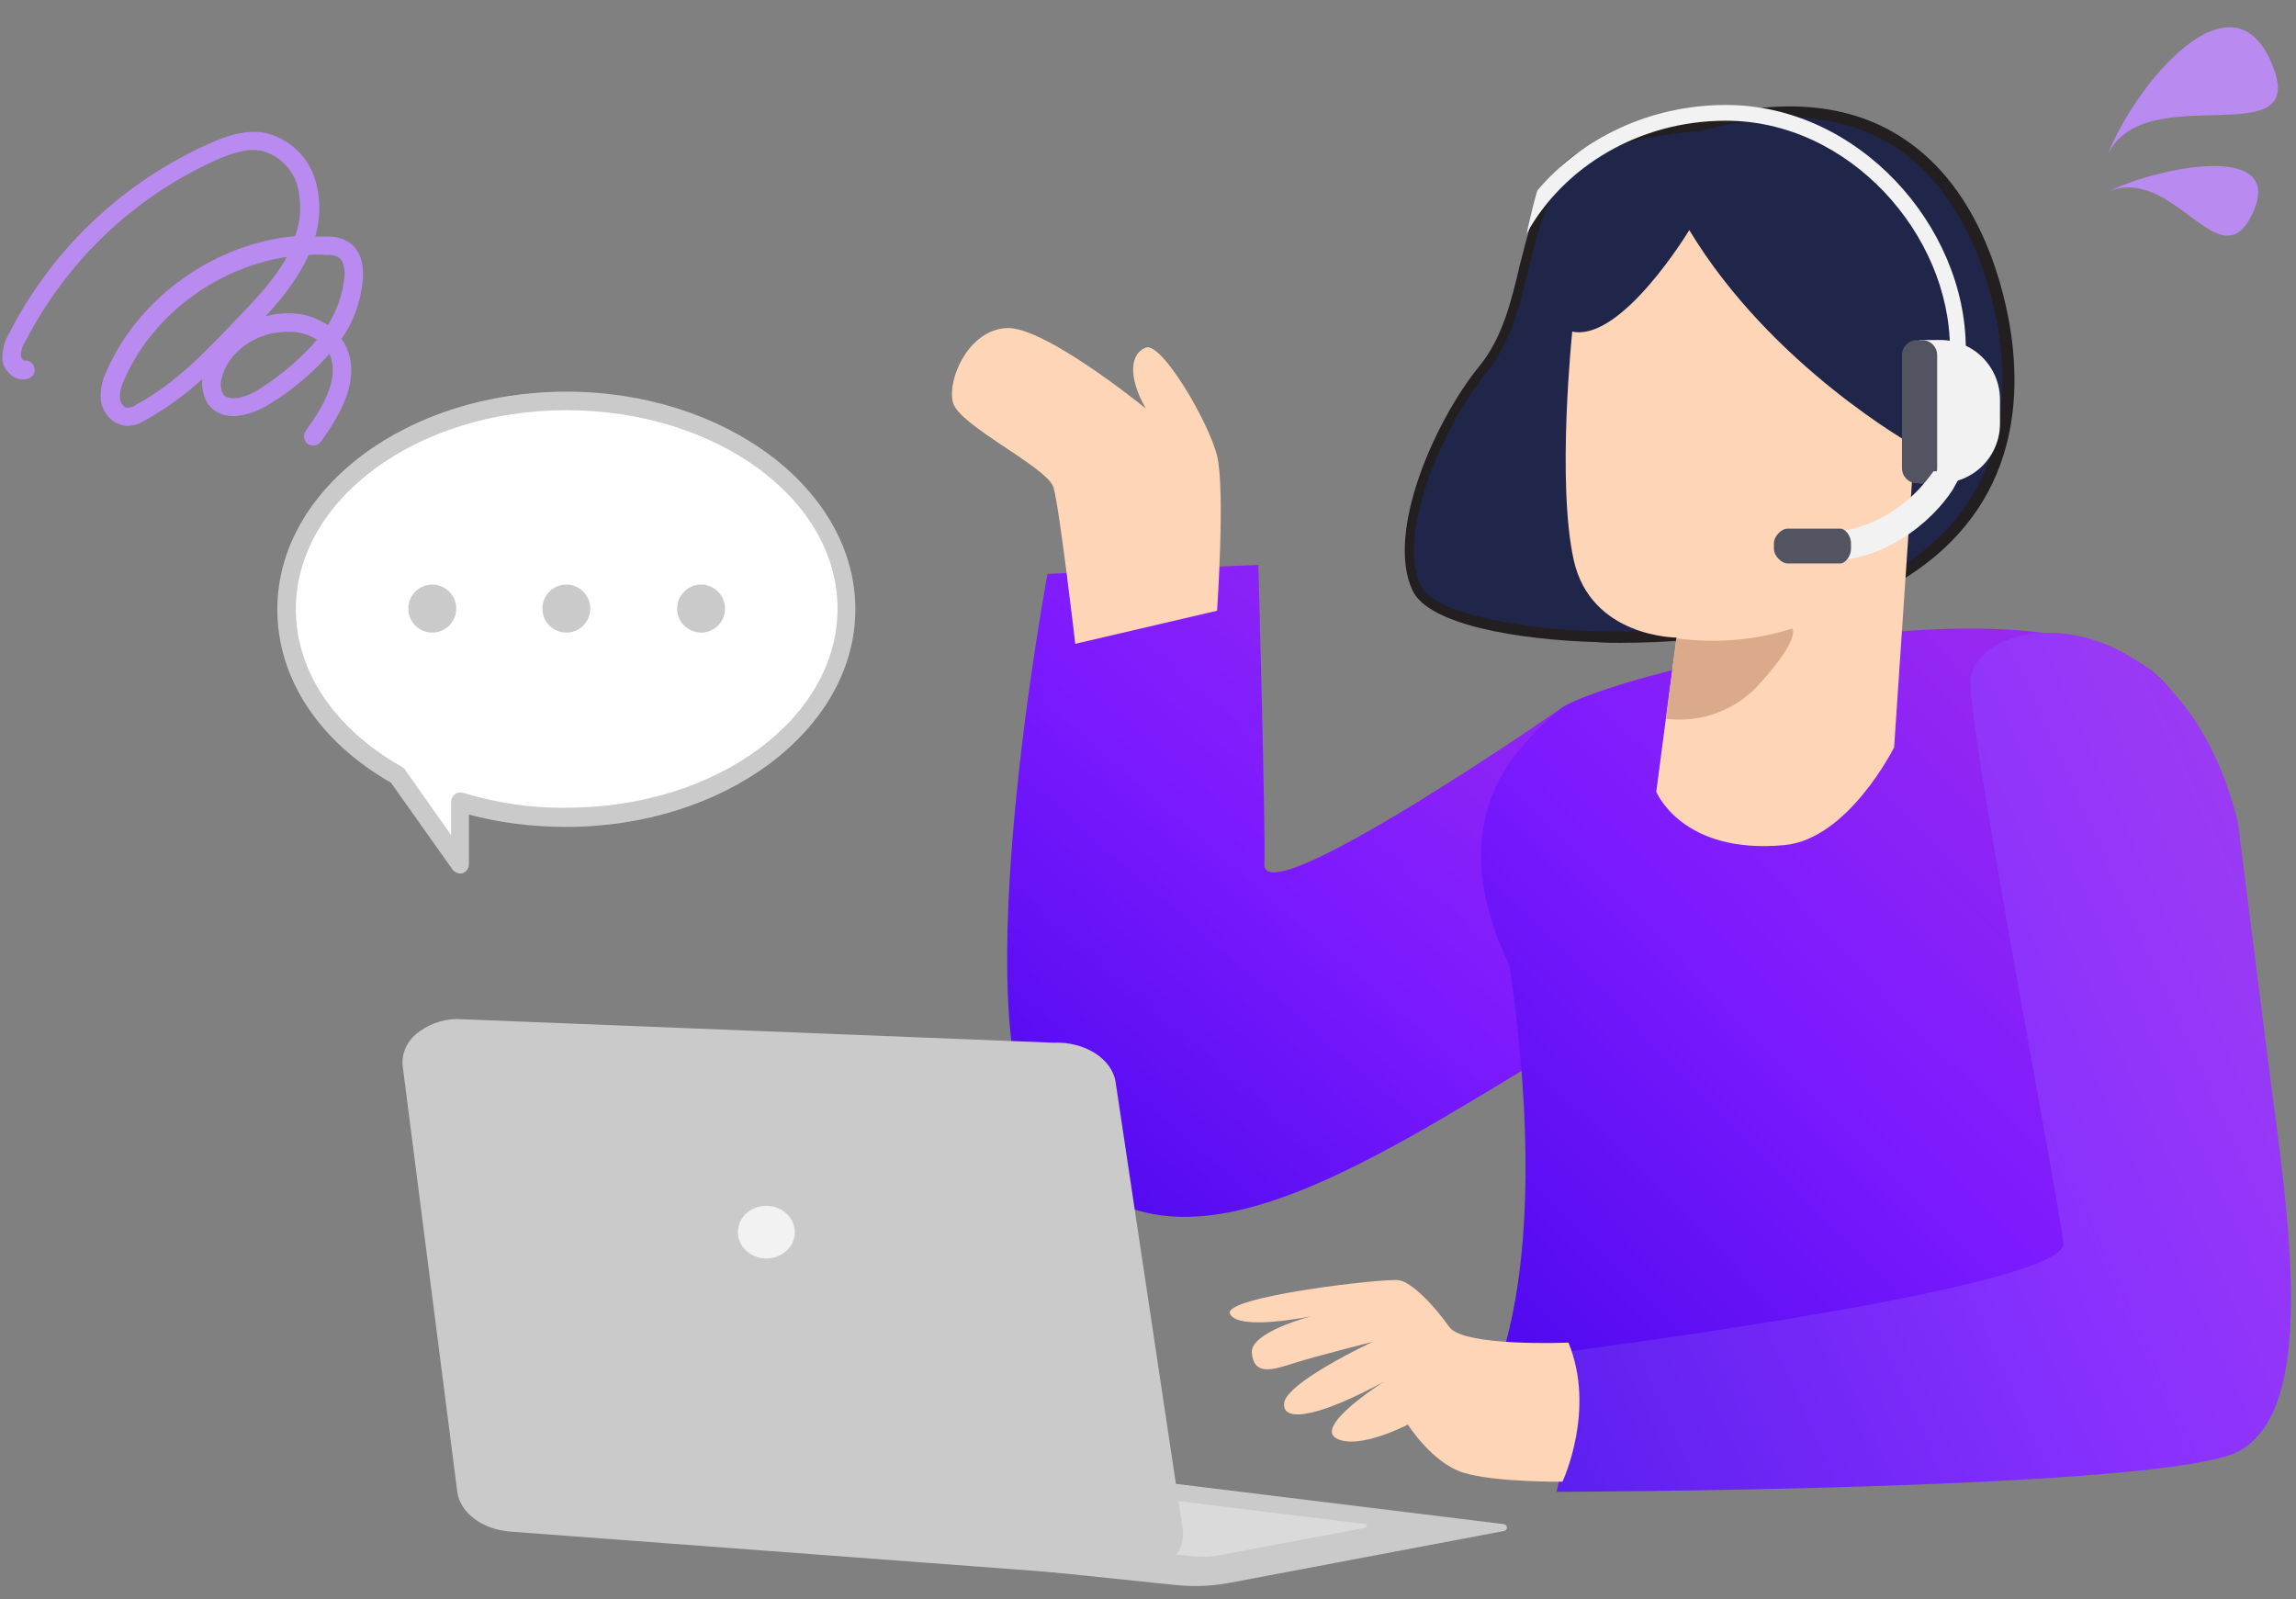
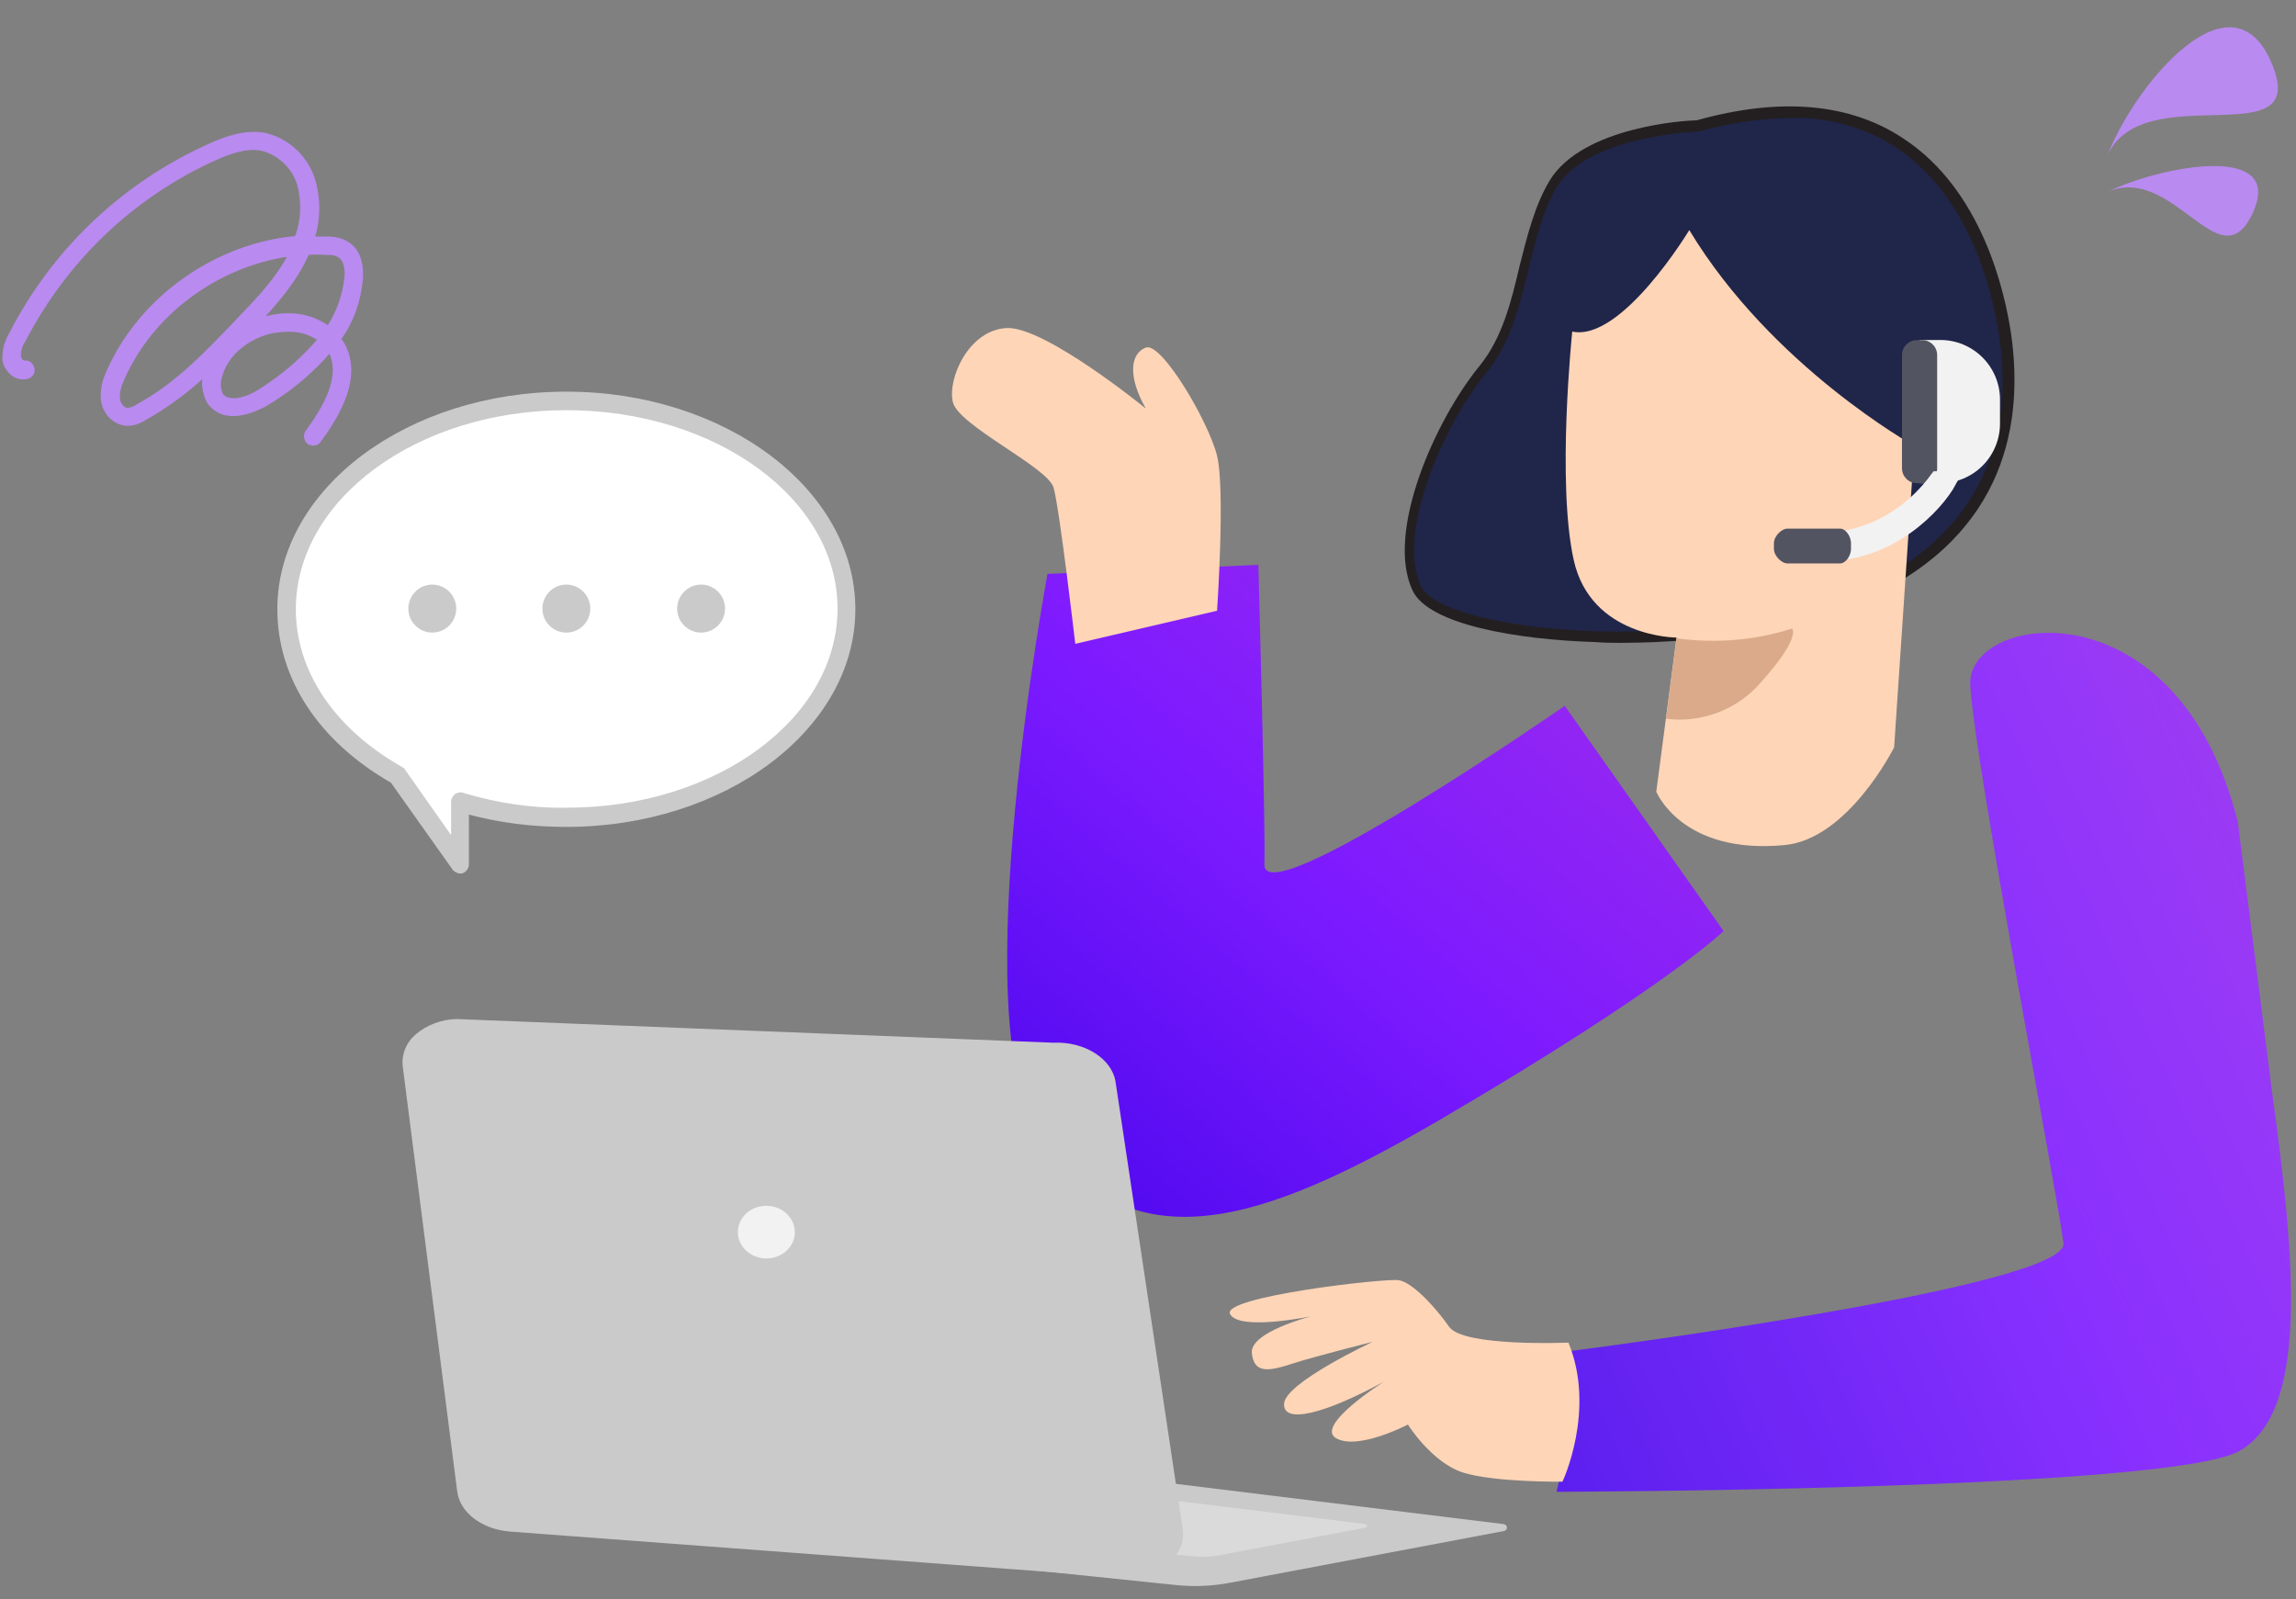
<svg xmlns="http://www.w3.org/2000/svg" width="257" height="179" viewBox="0 0 257 179" fill="none">
  <rect x="0" y="0" width="257" height="179" fill="#808080" stroke="none" />
  <g clip-path="url(#clip0_112_7580)">
    <path d="M175.147 79.004C175.147 79.004 141.271 102.527 141.523 96.721C141.691 93.691 140.851 63.227 140.851 63.227L117.251 64.237C117.251 64.237 107.929 114.14 116.075 126.427C126.406 141.995 141.271 136.946 161.176 125.333C186.624 110.438 192.922 104.21 192.922 104.21L175.147 79.004Z" fill="url(#paint0_linear_112_7580)" />
-     <path d="M244.712 80.743C250.255 101.024 244.712 150.665 244.712 150.665L165.487 157.704C165.487 157.704 174.504 146.003 168.961 108.054C161.234 91.812 169.348 83.905 174.639 79.361C179.258 75.574 239.169 60.377 244.712 80.743Z" fill="url(#paint1_linear_112_7580)" />
    <path d="M168.314 170.593L103.252 162.603L102.086 174.359L131.603 177.41C133.637 177.623 135.695 177.537 137.698 177.153L168.344 171.365C168.441 171.345 168.529 171.295 168.59 171.222C168.651 171.15 168.683 171.059 168.679 170.967C168.676 170.875 168.637 170.787 168.57 170.718C168.503 170.65 168.412 170.605 168.313 170.592L168.314 170.593Z" fill="#CACACA" />
    <path opacity="0.3" d="M152.829 170.584L118.425 166.36L117.809 172.575L133.416 174.191C134.492 174.303 135.58 174.256 136.64 174.052L152.844 170.991C152.896 170.981 152.942 170.954 152.975 170.916C153.007 170.878 153.024 170.83 153.022 170.781C153.02 170.732 152.999 170.685 152.964 170.649C152.928 170.613 152.88 170.589 152.827 170.583L152.829 170.584Z" fill="white" />
    <path d="M117.896 116.71L51.061 114.058C49.396 114.111 47.806 114.709 46.575 115.744C46.036 116.194 45.621 116.754 45.361 117.38C45.101 118.006 45.004 118.68 45.078 119.347L51.18 166.955C51.481 169.315 53.984 171.2 57.128 171.431L125.363 176.538C127.246 176.702 129.124 176.19 130.608 175.109C131.969 174.062 132.62 172.601 132.381 171.136L124.866 121.072C124.442 118.469 121.372 116.548 117.896 116.71Z" fill="#CACACA" />
    <path d="M85.689 140.858C83.93 140.808 82.544 139.449 82.595 137.823C82.646 136.197 84.114 134.919 85.874 134.969C87.633 135.019 89.018 136.377 88.968 138.003C88.917 139.63 87.449 140.907 85.689 140.858Z" fill="#F2F2F2" />
    <path d="M250.486 91.986L254.312 122.205C256.831 140.486 258.593 158.021 250.618 162.423C242.643 166.826 174.225 166.975 174.225 166.975C174.225 166.975 176.408 158.916 175.149 151.306C175.149 151.306 231.562 144.142 230.974 139.143C230.387 134.144 220.878 84.587 220.542 76.603C220.206 68.619 243.747 65.138 250.486 91.986Z" fill="url(#paint2_linear_112_7580)" />
    <path d="M250.486 91.986L254.312 122.205C256.831 140.486 258.593 158.021 250.618 162.423C242.643 166.826 174.225 166.975 174.225 166.975C174.225 166.975 176.408 158.916 175.149 151.306C175.149 151.306 231.562 144.142 230.974 139.143C230.387 134.144 220.878 84.587 220.542 76.603C220.206 68.619 243.747 65.138 250.486 91.986Z" fill="white" fill-opacity="0.1" />
    <path d="M136.232 68.36C136.232 68.36 137.156 54.812 136.232 51.025C135.308 47.238 130.017 38.233 128.253 38.906C126.49 39.58 126.238 42.188 128.253 45.723C128.253 45.723 116.999 36.55 112.716 36.718C108.433 36.887 105.997 42.441 106.669 45.05C107.341 47.658 117.251 52.287 117.923 54.559C118.595 56.831 120.359 72.063 120.359 72.063" fill="#FED5B7" />
    <path d="M175.564 150.277C175.564 150.277 163.806 150.782 162.21 148.51C160.615 146.237 158.095 143.544 156.583 143.292C155.072 143.039 136.679 145.143 137.686 147.079C138.694 149.014 146.757 147.331 146.757 147.331C146.757 147.331 139.87 149.099 140.122 151.455C140.374 153.811 142.054 153.475 144.657 152.633C147.261 151.792 153.644 150.193 153.644 150.193C153.644 150.193 143.901 154.737 143.733 157.093C143.565 159.45 148.269 158.271 154.904 154.653C154.904 154.653 147.177 159.534 149.528 160.964C151.964 162.395 157.591 159.45 157.591 159.45C157.591 159.45 160.279 163.741 163.806 164.835C167.333 165.929 174.892 165.845 174.892 165.845C174.892 165.845 178.672 157.851 175.564 150.277Z" fill="#FED5B7" />
    <path d="M189.928 14.138C189.928 14.138 177.499 14.559 173.887 20.618C170.276 26.677 170.696 35.513 166.076 41.32C161.457 47.126 155.662 59.497 158.602 65.893C161.541 72.288 192.532 73.888 208.741 66.566C224.951 59.245 225.79 46.032 224.531 37.701C223.271 29.37 217.308 6.48 189.928 14.138Z" fill="#20254A" />
    <path d="M181.362 71.952C180.438 71.952 179.598 71.952 178.674 71.868C169.94 71.615 159.861 69.932 158.098 66.061C155.074 59.581 160.617 47.042 165.656 40.899C168.176 37.785 169.184 33.662 170.108 29.706C170.948 26.424 171.787 22.974 173.467 20.197C177.163 14.138 188.837 13.465 189.928 13.465C199.251 10.856 207.062 11.529 213.025 15.484C221.927 21.291 224.447 32.82 225.119 37.449C226.462 46.958 224.783 59.749 208.993 66.987C202.106 70.1 191.944 71.952 181.362 71.952ZM200.175 13.212C196.731 13.296 193.372 13.801 190.096 14.727H189.928C189.844 14.727 177.75 15.232 174.307 20.87C172.711 23.479 171.955 26.677 171.116 30.043C170.108 34.167 169.1 38.374 166.412 41.656C161.457 47.715 156.334 59.749 159.022 65.556C161.625 71.11 191.776 73.467 208.321 65.893C223.523 58.992 225.119 46.706 223.775 37.617C223.103 33.073 220.667 22.048 212.185 16.494C208.741 14.222 204.458 13.044 200.175 13.212Z" fill="#231F20" />
    <path d="M187.661 71.363L185.393 88.615C185.393 88.615 188.249 95.683 199.755 94.589C206.894 93.916 212.017 83.649 212.017 83.649L214.284 49.904C214.284 49.904 198.327 41.067 189.089 25.751C189.089 25.751 181.53 38.29 175.987 37.112C175.987 37.112 174.223 54.027 176.155 62.695C178.087 71.363 187.661 71.363 187.661 71.363Z" fill="#FED5B7" />
    <path d="M186.485 80.451C190.432 80.957 194.464 79.442 197.067 76.412C201.687 71.279 200.595 70.353 200.595 70.353C196.395 71.7 191.944 72.036 187.661 71.447L186.485 80.451Z" fill="#DAAA8B" />
-     <path d="M170.886 26.13C175.046 18.643 183.491 13.51 193.195 13.51C207.015 13.51 218.262 26.274 218.262 39.04H220.038C220.038 25.304 207.999 11.749 193.208 11.749C184.643 11.749 177.004 15.494 172.088 21.315C171.685 22.619 171.378 23.953 171.073 25.285C171.005 25.568 170.942 25.85 170.886 26.13Z" fill="#F2F2F2" />
    <path d="M217.185 38.054H214.865V54.087H217.185C218.063 54.087 218.932 53.914 219.742 53.578C220.553 53.243 221.29 52.751 221.91 52.132C222.53 51.512 223.023 50.776 223.358 49.967C223.694 49.157 223.867 48.289 223.867 47.413V44.744C223.869 43.866 223.698 42.996 223.363 42.185C223.028 41.373 222.536 40.636 221.916 40.014C221.295 39.393 220.558 38.9 219.746 38.563C218.934 38.227 218.064 38.054 217.185 38.054Z" fill="#F2F2F2" />
    <path d="M214.573 38.067H215.156C216.083 38.067 216.834 38.818 216.834 39.743V52.41C216.834 53.336 216.083 54.086 215.156 54.086H214.573C213.646 54.086 212.895 53.336 212.895 52.41V39.743C212.895 38.818 213.646 38.067 214.573 38.067Z" fill="#535461" />
    <path d="M203.85 61.811C211.42 62.033 216.606 56.39 218.044 53.749H216.931C212.478 59.754 206.355 60.792 203.85 60.56V61.811Z" fill="#F2F2F2" stroke="#F2F2F2" stroke-width="2" />
    <path d="M198.562 61.404L198.562 60.828C198.562 59.913 199.522 59.17 200.021 59.17L206.008 59.17C206.507 59.17 207.189 59.913 207.189 60.828L207.189 61.404C207.189 62.32 206.507 63.062 206.008 63.062L200.021 63.062C199.522 63.062 198.562 62.32 198.562 61.404Z" fill="#535461" />
    <path d="M63.393 44.874C46.09 44.874 32.079 55.308 32.079 68.196C32.079 75.791 36.979 82.542 44.482 86.762L51.526 96.735V89.754C55.354 90.904 59.412 91.518 63.47 91.518C80.773 91.518 94.784 81.085 94.784 68.196C94.784 55.308 80.697 44.874 63.393 44.874Z" fill="white" />
    <path d="M63.394 44.087C72.209 44.087 80.225 46.787 86.043 51.147C91.861 55.507 95.493 61.54 95.493 68.197C95.493 74.853 91.861 80.886 86.043 85.246C80.225 89.606 72.209 92.305 63.394 92.305C59.653 92.305 55.91 91.865 52.236 90.848V96.735C52.236 97.067 52.019 97.397 51.682 97.509L51.644 97.522H51.526C51.283 97.522 51.07 97.399 50.89 97.218L50.875 97.204L50.862 97.186L43.926 87.41C35.937 82.85 31.293 75.886 31.293 68.197C31.293 61.502 34.925 55.469 40.743 51.119C46.561 46.768 54.578 44.087 63.394 44.087ZM63.394 45.662C54.943 45.662 47.302 48.198 41.779 52.287C36.257 56.375 32.865 62.004 32.865 68.197C32.866 75.218 37.235 81.742 44.911 86.083L44.941 86.101L44.966 86.124C44.981 86.139 44.976 86.133 45.032 86.17C45.054 86.185 45.098 86.215 45.134 86.266C45.153 86.294 45.166 86.324 45.176 86.355L50.74 94.257V89.753C50.74 89.51 50.863 89.297 51.043 89.117L51.071 89.088L51.108 89.07C51.178 89.034 51.281 88.982 51.389 88.954C51.495 88.928 51.62 88.925 51.75 88.978L51.751 88.977C55.557 90.121 59.513 90.731 63.465 90.655H63.47C71.92 90.655 79.561 88.117 85.084 84.029C90.607 79.94 93.998 74.313 93.998 68.12C93.998 61.927 90.589 56.318 85.047 52.248C79.505 48.179 71.844 45.662 63.394 45.662Z" fill="#CACACA" stroke="#CACACA" stroke-width="0.5" />
    <path d="M48.387 70.805C49.867 70.805 51.067 69.603 51.067 68.12C51.067 66.637 49.867 65.434 48.387 65.434C46.907 65.434 45.707 66.637 45.707 68.12C45.707 69.603 46.907 70.805 48.387 70.805Z" fill="#CACACA" />
    <path d="M63.394 70.805C64.873 70.805 66.073 69.603 66.073 68.12C66.073 66.637 64.873 65.434 63.394 65.434C61.913 65.434 60.714 66.637 60.714 68.12C60.714 69.603 61.913 70.805 63.394 70.805Z" fill="#CACACA" />
    <path d="M78.476 70.805C79.956 70.805 81.156 69.603 81.156 68.12C81.156 66.637 79.956 65.434 78.476 65.434C76.996 65.434 75.797 66.637 75.797 68.12C75.797 69.603 76.996 70.805 78.476 70.805Z" fill="#CACACA" />
    <path d="M23.324 16.392C25.162 15.547 27.449 14.669 29.756 15.147L29.767 15.149C32.303 15.785 34.362 17.768 35.076 20.309L35.185 20.724C35.663 22.691 35.584 24.764 34.952 26.727H36.749C37.474 26.727 38.212 26.887 38.871 27.3L39.009 27.391C39.68 27.859 40.037 28.55 40.217 29.243C40.408 29.98 40.406 30.74 40.367 31.29V31.296C40.139 33.73 39.316 36.019 37.899 37.947C37.937 37.997 37.976 38.047 38.017 38.098C38.054 38.145 38.094 38.195 38.135 38.248L38.259 38.422L38.267 38.434C39.35 40.283 39.219 42.304 38.565 44.204C37.91 46.101 36.725 47.91 35.649 49.372L35.638 49.388L35.625 49.4C35.505 49.521 35.289 49.627 35.065 49.627C34.943 49.627 34.852 49.596 34.79 49.571C34.758 49.559 34.75 49.555 34.739 49.551H34.683L34.62 49.509C34.438 49.387 34.332 49.187 34.294 48.995C34.256 48.803 34.276 48.578 34.398 48.395L34.404 48.386C35.358 47.085 36.413 45.497 37.013 43.863C37.609 42.238 37.742 40.605 36.926 39.166C36.925 39.165 36.924 39.164 36.923 39.163C34.974 41.433 32.741 43.347 30.224 44.906L30.225 44.907C29.558 45.34 28.733 45.754 27.875 46.02C27.02 46.286 26.113 46.412 25.292 46.247L25.287 46.246C24.537 46.079 23.789 45.581 23.368 44.906L23.362 44.896L23.356 44.886C22.875 43.921 22.705 42.778 23.037 41.78C23.041 41.761 23.047 41.743 23.051 41.724C20.977 43.688 18.612 45.448 16.122 46.834C15.482 47.232 14.741 47.486 13.982 47.401L13.973 47.4L13.964 47.398C12.62 47.146 11.707 46.052 11.542 44.728L11.54 44.716C11.46 43.597 11.699 42.559 12.173 41.605C15.788 33.359 24.29 27.417 33.204 26.663C33.968 24.763 34.033 22.654 33.523 20.68L33.401 20.312C32.733 18.506 31.2 17.117 29.344 16.633C27.596 16.27 25.6 17 23.914 17.767C14.702 21.963 7.24 29.134 2.595 38.138L2.587 38.154L2.576 38.168C2.239 38.641 2.092 39.262 2.087 39.908C2.157 40.172 2.28 40.389 2.424 40.492C2.572 40.566 2.664 40.606 2.74 40.61C2.957 40.57 3.154 40.63 3.307 40.755C3.463 40.883 3.562 41.069 3.61 41.262C3.669 41.495 3.609 41.71 3.476 41.873C3.348 42.029 3.161 42.13 2.969 42.179L2.949 42.183C2.435 42.268 1.899 42.184 1.45 41.824L1.446 41.821C0.96 41.415 0.515 40.814 0.515 40.095C0.515 39.13 0.756 38.242 1.239 37.434C5.863 28.4 13.301 21.173 22.435 16.806L23.324 16.392ZM32.565 28.433C24.479 29.493 16.973 34.898 13.703 42.343L13.698 42.354C13.329 43.094 13.116 43.891 13.188 44.675C13.255 45.268 13.641 45.768 14.191 45.903C14.597 45.897 15.061 45.759 15.385 45.5L15.403 45.485L15.423 45.474C19.822 43.119 23.317 39.392 26.692 35.856V35.855C28.816 33.654 31.113 31.274 32.565 28.433ZM32.092 36.892H32.079C31.569 36.892 31.055 36.965 30.521 37.041L30.25 37.102C27.458 37.771 25.157 39.809 24.59 42.224L24.587 42.234L24.583 42.245C24.378 42.861 24.442 43.556 24.721 44.195C24.907 44.5 25.217 44.692 25.612 44.758L25.632 44.762C26.176 44.898 26.849 44.799 27.528 44.566C28.202 44.335 28.852 43.982 29.333 43.648L29.342 43.642C31.774 42.092 33.99 40.182 35.852 37.985C34.788 37.209 33.474 36.823 32.092 36.892ZM36.65 28.299C35.874 28.228 35.099 28.226 34.389 28.288C33.087 31.234 30.991 33.711 28.915 35.908C29.322 35.758 29.741 35.637 30.181 35.556C30.808 35.398 31.438 35.319 32.067 35.318C33.726 35.243 35.382 35.743 36.765 36.745C37.881 35.063 38.582 33.112 38.798 31.092V31.088C38.834 30.8 38.852 30.293 38.744 29.79C38.636 29.287 38.413 28.83 38.002 28.573C37.566 28.357 37.093 28.233 36.714 28.297L36.683 28.302L36.65 28.299Z" fill="#B98AEF" stroke="#B98AEF" stroke-width="0.5" />
    <path d="M235.912 17.354C238.884 9.612 249.955 -3.948 254.414 7.407C258.383 17.512 239.981 8.577 235.912 17.354Z" fill="#B98AEF" />
    <path d="M235.941 21.45C242.089 18.487 256.129 15.881 252.03 24.11C248.383 31.432 243.302 18.399 235.941 21.45Z" fill="#B98AEF" />
  </g>
  <defs>
    <linearGradient id="paint0_linear_112_7580" x1="112.736" y1="136.201" x2="178.533" y2="60.647" gradientUnits="userSpaceOnUse">
      <stop stop-color="#4A07ED" />
      <stop offset="0.5" stop-color="#7C1AFF" />
      <stop offset="1" stop-color="#9C2BED" />
    </linearGradient>
    <linearGradient id="paint1_linear_112_7580" x1="165.487" y1="157.704" x2="244.98" y2="80.019" gradientUnits="userSpaceOnUse">
      <stop stop-color="#4A07ED" />
      <stop offset="0.5" stop-color="#7C1AFF" />
      <stop offset="1" stop-color="#9C2BED" />
    </linearGradient>
    <linearGradient id="paint2_linear_112_7580" x1="174.225" y1="166.975" x2="286.404" y2="116.314" gradientUnits="userSpaceOnUse">
      <stop stop-color="#4A07ED" />
      <stop offset="0.5" stop-color="#7C1AFF" />
      <stop offset="1" stop-color="#9C2BED" />
    </linearGradient>
    <clipPath id="clip0_112_7580">
      <rect width="257" height="178.512" fill="white" />
    </clipPath>
  </defs>
</svg>